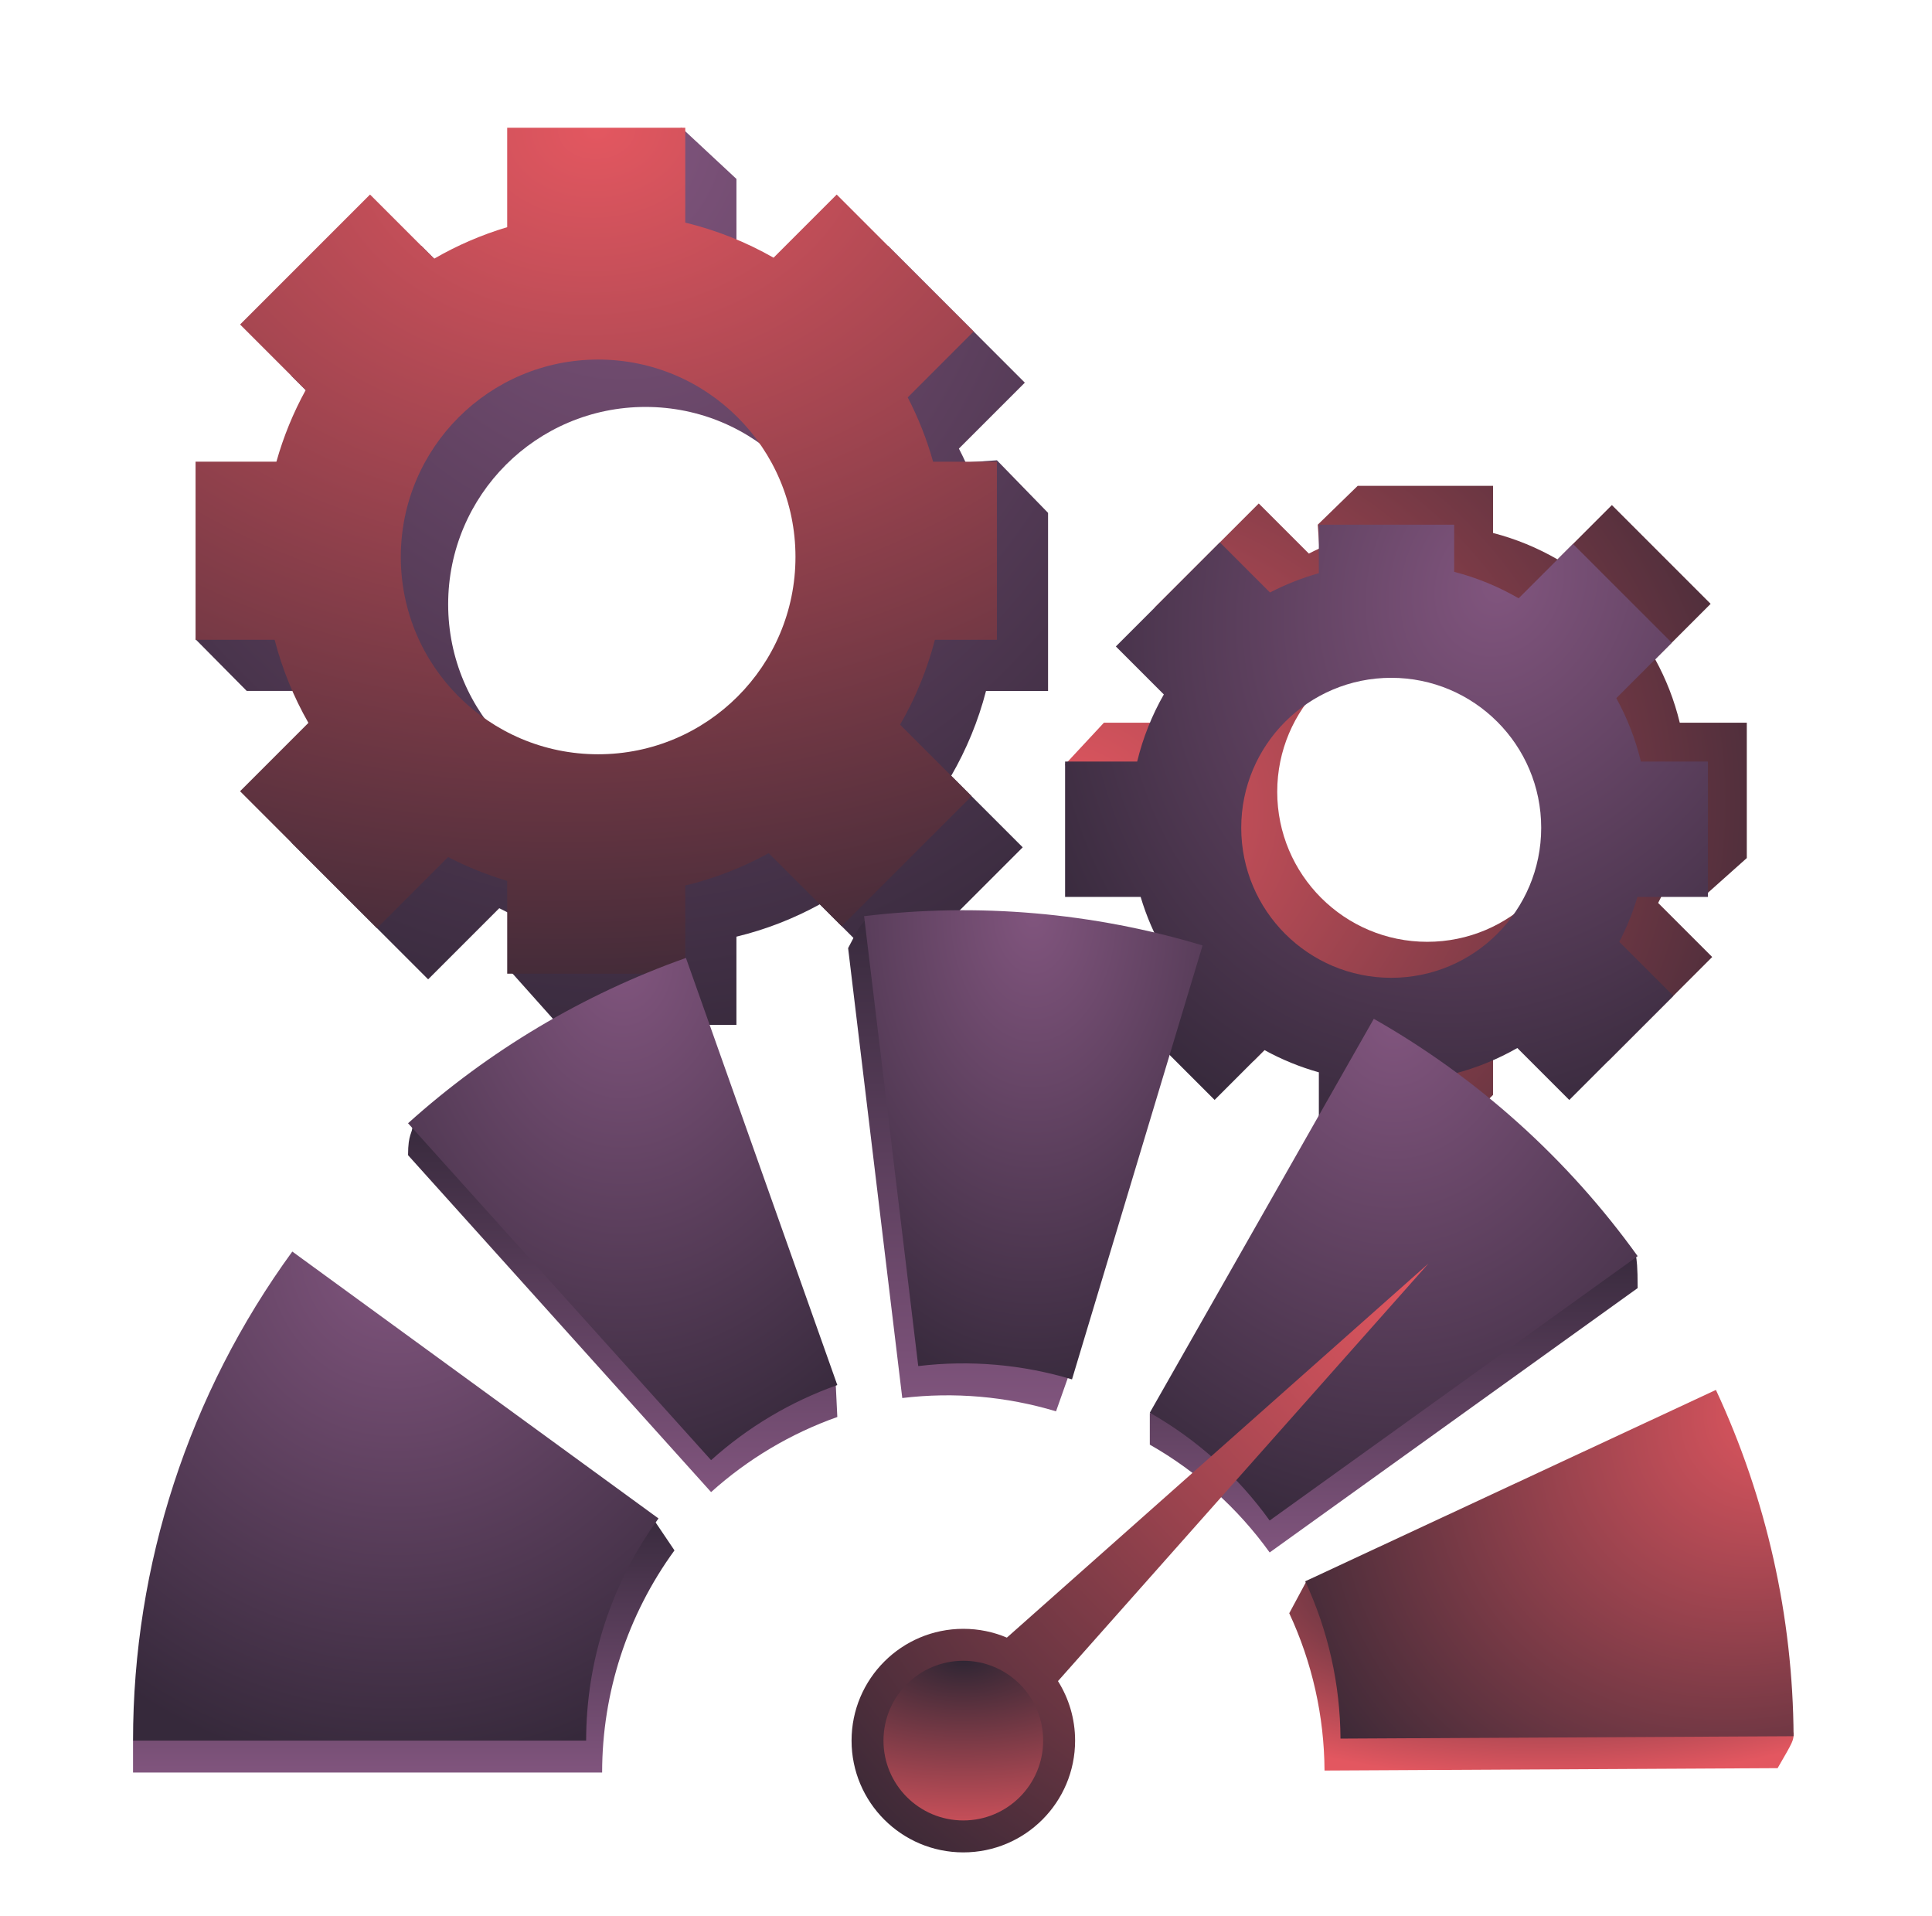
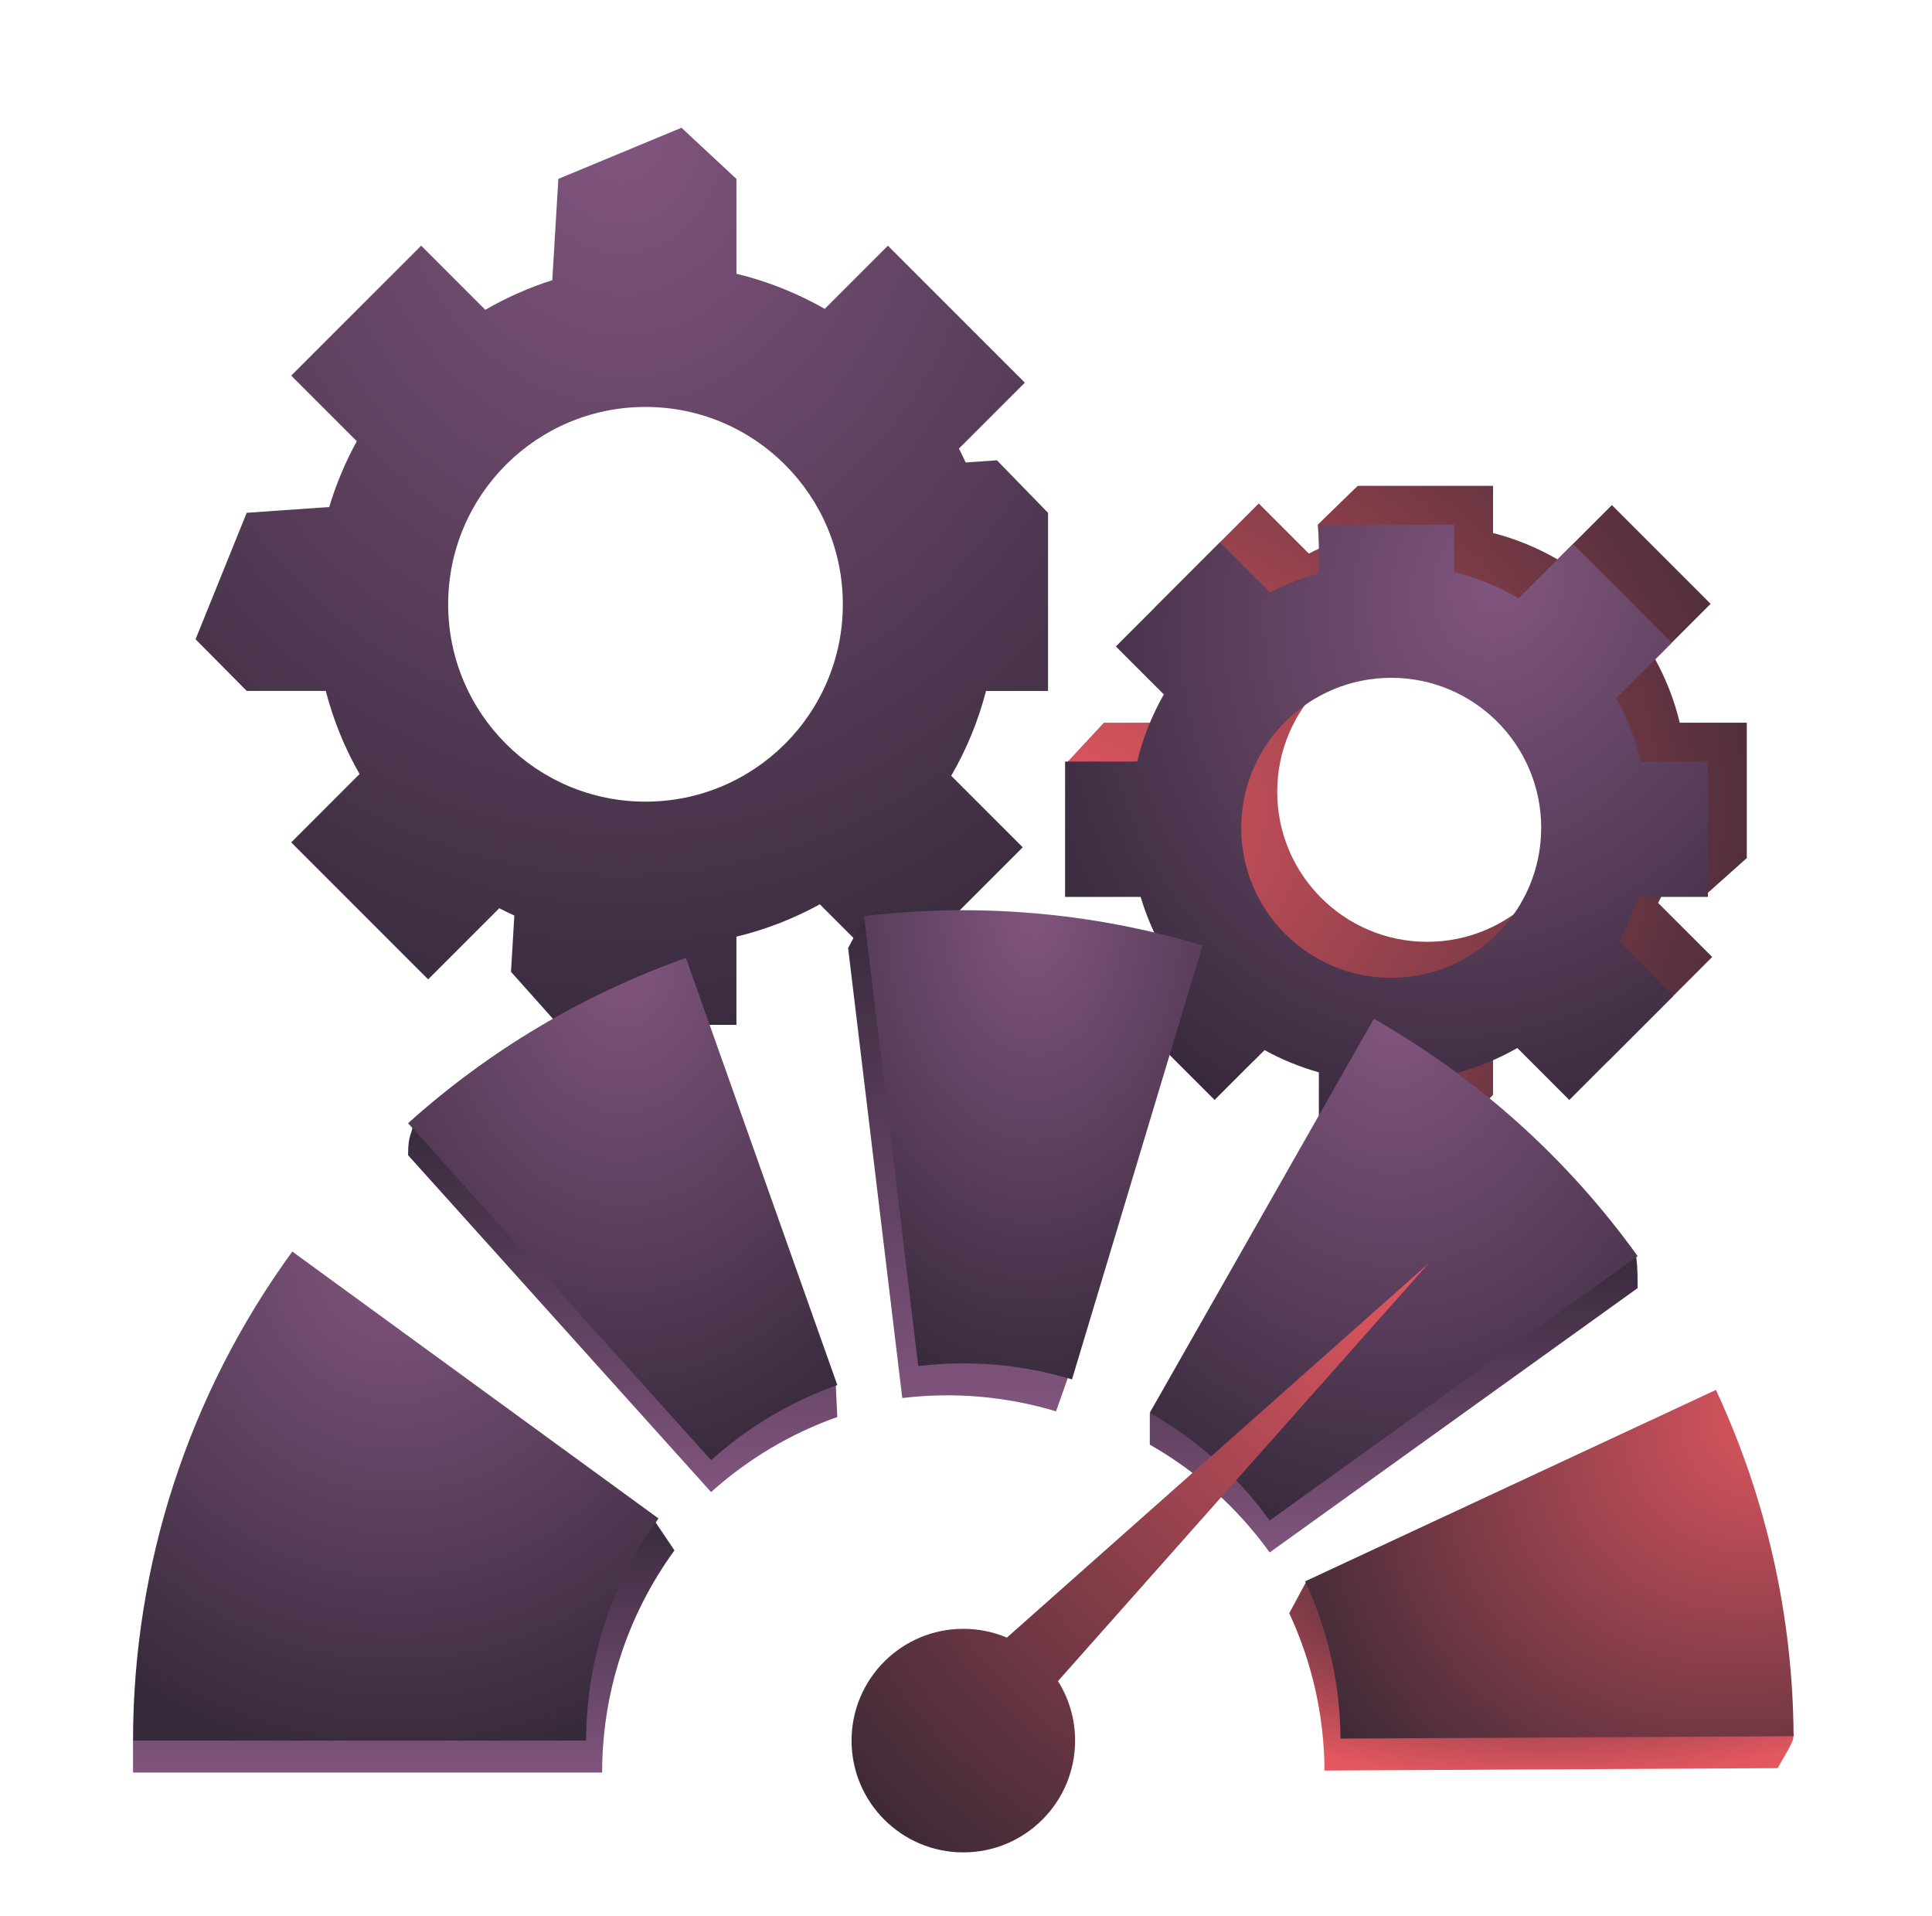
<svg xmlns="http://www.w3.org/2000/svg" xmlns:xlink="http://www.w3.org/1999/xlink" fill="none" height="120" viewBox="0 0 121 120" width="121">
  <linearGradient id="a">
    <stop offset="0" stop-color="#81557e" />
    <stop offset="1" stop-color="#36293b" />
  </linearGradient>
  <radialGradient id="b" cx="0" cy="0" gradientTransform="matrix(-.048 60.184 -50.167 -.04 38.992 8)" gradientUnits="userSpaceOnUse" r="1" xlink:href="#a" />
  <linearGradient id="c">
    <stop offset="0" stop-color="#e35760" />
    <stop offset="1" stop-color="#302634" />
  </linearGradient>
  <radialGradient id="d" cx="0" cy="0" gradientTransform="matrix(2.946 60 -78.273 3.844 37.386 8)" gradientUnits="userSpaceOnUse" r="1" xlink:href="#c" />
  <radialGradient id="e" cx="0" cy="0" gradientTransform="matrix(52.496 -.395 .336 44.593 66.706 50.676)" gradientUnits="userSpaceOnUse" r="1" xlink:href="#c" />
  <radialGradient id="f" cx="0" cy="0" gradientTransform="matrix(-14.5 34.5 -28.667 -12.049 93.832 36.5)" gradientUnits="userSpaceOnUse" r="1" xlink:href="#a" />
  <linearGradient id="g">
    <stop offset=".112" stop-color="#36293b" />
    <stop offset=".897" stop-color="#81557e" />
  </linearGradient>
  <linearGradient id="h" gradientUnits="userSpaceOnUse" x1="39.195" x2="39.195" xlink:href="#g" y1="66.376" y2="96.776" />
  <radialGradient id="i" cx="0" cy="0" gradientTransform="matrix(-.024 33.693 -25.262 -.018 39.022 59.988)" gradientUnits="userSpaceOnUse" r="1" xlink:href="#a" />
  <linearGradient id="j" gradientUnits="userSpaceOnUse" x1="60.329" x2="60.329" xlink:href="#g" y1="51.948" y2="92.874" />
  <radialGradient id="k" cx="0" cy="0" gradientTransform="matrix(-.019 31.475 -19.92 -.012 64.736 57)" gradientUnits="userSpaceOnUse" r="1" xlink:href="#a" />
  <linearGradient id="l" gradientUnits="userSpaceOnUse" x1="87.513" x2="87.513" xlink:href="#g" y1="75.134" y2="99.942" />
  <radialGradient id="m" cx="0" cy="0" gradientTransform="matrix(-.027 33.659 -28.709 -.023 87.315 63.8)" gradientUnits="userSpaceOnUse" r="1" xlink:href="#a" />
  <radialGradient id="n" cx="0" cy="0" gradientTransform="matrix(-.028 12.484 -29.681 -.067 96.566 99)" gradientUnits="userSpaceOnUse" r="1">
    <stop offset=".142" stop-color="#302634" />
    <stop offset="1" stop-color="#e35760" />
  </radialGradient>
  <radialGradient id="o" cx="0" cy="0" gradientTransform="matrix(-31.744 21.315 -17.312 -25.783 112.218 87.56)" gradientUnits="userSpaceOnUse" r="1" xlink:href="#c" />
  <linearGradient id="p" gradientUnits="userSpaceOnUse" x1="25.536" x2="25.536" xlink:href="#g" y1="92.123" y2="113.329" />
  <radialGradient id="q" cx="0" cy="0" gradientTransform="matrix(-.029 32.809 -30.923 -.028 24.816 78.375)" gradientUnits="userSpaceOnUse" r="1" xlink:href="#a" />
  <radialGradient id="r" cx="0" cy="0" gradientTransform="matrix(-37.5 36 -31.563 -32.878 89.332 80)" gradientUnits="userSpaceOnUse" r="1" xlink:href="#c" />
  <radialGradient id="s" cx="0" cy="0" gradientTransform="matrix(0 12 -23.972 0 60.332 104)" gradientUnits="userSpaceOnUse" r="1">
    <stop offset="0" stop-color="#302634" />
    <stop offset="1" stop-color="#e35760" />
  </radialGradient>
  <g clip-rule="evenodd" fill-rule="evenodd">
    <path d="m42.681 8-7.712 3.203-.379 6.342c-1.474.47-2.879 1.095-4.195 1.857l-4.017-4.017-8.138 8.138 4.107 4.107c-.713 1.297-1.295 2.677-1.728 4.121l-5.168.362-3.203 7.92 3.203 3.233h4.951c.477 1.844 1.195 3.591 2.117 5.206l-4.28 4.28 8.576 8.576 4.454-4.454c.31.161.625.314.944.46l-.21 3.523 2.966 3.322h11.153v-5.523c1.847-.447 3.599-1.134 5.223-2.026l4.569 4.569 8.138-8.138-4.478-4.478c.952-1.645 1.692-3.429 2.18-5.314h3.885v-11.153l-3.203-3.292-1.956.137c-.135-.293-.277-.583-.425-.869l4.129-4.129-8.576-8.576-3.954 3.954c-1.71-.976-3.567-1.723-5.531-2.198v-5.938zm-2.254 42.201c6.826 0 12.359-5.533 12.359-12.359s-5.533-12.359-12.359-12.359-12.359 5.533-12.359 12.359 5.533 12.359 12.359 12.359z" fill="url(#b)" />
-     <path d="m42.918 8h-11.153v6.226c-1.613.481-3.145 1.147-4.573 1.973l-4.017-4.017-8.138 8.138 4.108 4.108c-.772 1.405-1.39 2.907-1.833 4.483h-5.064v11.153h4.952c.477 1.843 1.194 3.59 2.116 5.204l-4.281 4.281 8.576 8.576 4.455-4.455c1.174.608 2.411 1.111 3.7 1.495v5.811h11.153v-5.522c1.847-.447 3.6-1.134 5.224-2.026l4.569 4.569 8.138-8.138-4.478-4.478c.953-1.645 1.692-3.43 2.18-5.315h3.883v-11.153h-3.995c-.395-1.406-.93-2.753-1.589-4.026l4.127-4.127-8.576-8.576-3.954 3.954c-1.71-.976-3.567-1.722-5.53-2.198zm-5.457 39.234c6.826 0 12.359-5.533 12.359-12.359s-5.533-12.359-12.359-12.359c-6.825 0-12.359 5.533-12.359 12.359s5.533 12.359 12.359 12.359z" fill="url(#d)" />
    <path d="m66.706 47.872 2.434 5.861 4.82.288c.357 1.12.832 2.188 1.411 3.188l-3.053 3.053 6.185 6.185 3.122-3.122c.986.542 2.035.984 3.132 1.313l.275 3.928 6.019 2.435 2.457-2.435v-3.763c1.401-.363 2.728-.908 3.956-1.609l3.253 3.252 6.517-6.517-3.385-3.385c.122-.236.239-.474.349-.717l2.678.16 2.525-2.254v-8.476h-4.198c-.339-1.404-.862-2.736-1.54-3.971l3.473-3.472-6.185-6.185-3.404 3.403c-1.25-.724-2.606-1.285-4.039-1.656v-2.952h-8.476l-2.502 2.434.104 1.486c-.223.103-.443.211-.661.323l-3.138-3.138-6.518 6.518 3.005 3.005c-.742 1.3-1.31 2.711-1.671 4.204h-4.512zm32.072 1.713c0-5.187-4.205-9.393-9.393-9.393s-9.393 4.205-9.393 9.393 4.205 9.393 9.393 9.393 9.393-4.205 9.393-9.393z" fill="url(#e)" />
    <path d="m66.706 47.691v8.476h4.732c.365 1.225.871 2.39 1.5 3.475l-3.053 3.053 6.185 6.185 3.122-3.122c1.068.587 2.209 1.057 3.407 1.393v3.849h8.476v-3.763c1.401-.363 2.728-.908 3.955-1.608l3.253 3.253 6.517-6.518-3.385-3.385c.462-.892.844-1.833 1.136-2.812h4.415v-8.476h-4.196c-.34-1.404-.862-2.736-1.541-3.971l3.472-3.472-6.185-6.185-3.403 3.403c-1.25-.724-2.606-1.286-4.039-1.657v-2.951h-8.476v3.037c-1.069.3-2.092.707-3.059 1.208l-3.137-3.137-6.517 6.517 3.005 3.005c-.742 1.299-1.309 2.711-1.67 4.203zm29.818 4.148c0-5.187-4.205-9.393-9.393-9.393-5.187 0-9.393 4.205-9.393 9.393 0 5.187 4.205 9.393 9.393 9.393 5.187 0 9.393-4.205 9.393-9.393z" fill="url(#f)" />
  </g>
  <path d="m25.556 72.34c-0-1.369.277-1.34.277-1.84l26.5 16 .108 2.235c-2.918 1.034-5.604 2.632-7.906 4.703z" fill="url(#h)" />
  <path d="m25.556 70.34c5.067-4.558 10.98-8.075 17.404-10.352l9.481 26.747c-2.918 1.034-5.604 2.632-7.906 4.703z" fill="url(#i)" />
  <path d="m53.117 59.373c.715-1.373.715-1.373 1.215-1.873l13 27.5-1.193 3.38c-3.118-.938-6.397-1.222-9.63-.833z" fill="url(#j)" />
  <path d="m54.117 57.373c7.117-.857 14.335-.233 21.199 1.833l-8.177 27.174c-3.118-.938-6.397-1.222-9.63-.833z" fill="url(#k)" />
  <path d="m102.333 78.5c0 .162.233-.5.233 2.162l-23.048 16.556c-1.986-2.765-4.547-5.068-7.506-6.751v-1.967z" fill="url(#l)" />
  <path d="m86.041 63.8c6.514 3.705 12.151 8.775 16.524 14.862l-23.048 16.556c-1.986-2.765-4.547-5.068-7.506-6.751z" fill="url(#m)" />
  <path d="m112.332 108.5c0 .5 0 .5-1.001 2.225l-28.377.15c-.018-3.404-.772-6.765-2.209-9.851l1.088-2.024z" fill="url(#n)" />
  <path d="m107.467 87.04c3.165 6.793 4.825 14.191 4.864 21.685l-28.377.15c-.018-3.404-.772-6.765-2.209-9.851z" fill="url(#o)" />
  <path d="m8.332 111c0-1.5 0-1 0-2l32.501-14 1.409 2.088c-2.945 4.041-4.531 8.912-4.531 13.912z" fill="url(#p)" />
  <path d="m8.332 109c0-11.007 3.493-21.73 9.975-30.625l22.934 16.713c-2.945 4.041-4.531 8.912-4.531 13.912z" fill="url(#q)" />
  <path clip-rule="evenodd" d="m66.26 105.275 23.206-26.154-26.406 23.43c-.838-.355-1.76-.551-2.727-.551-3.866 0-7 3.134-7 7s3.134 7 7 7 7-3.134 7-7c0-1.369-.393-2.646-1.072-3.725z" fill="url(#r)" fill-rule="evenodd" />
-   <circle cx="60.332" cy="109" fill="url(#s)" r="5" />
</svg>